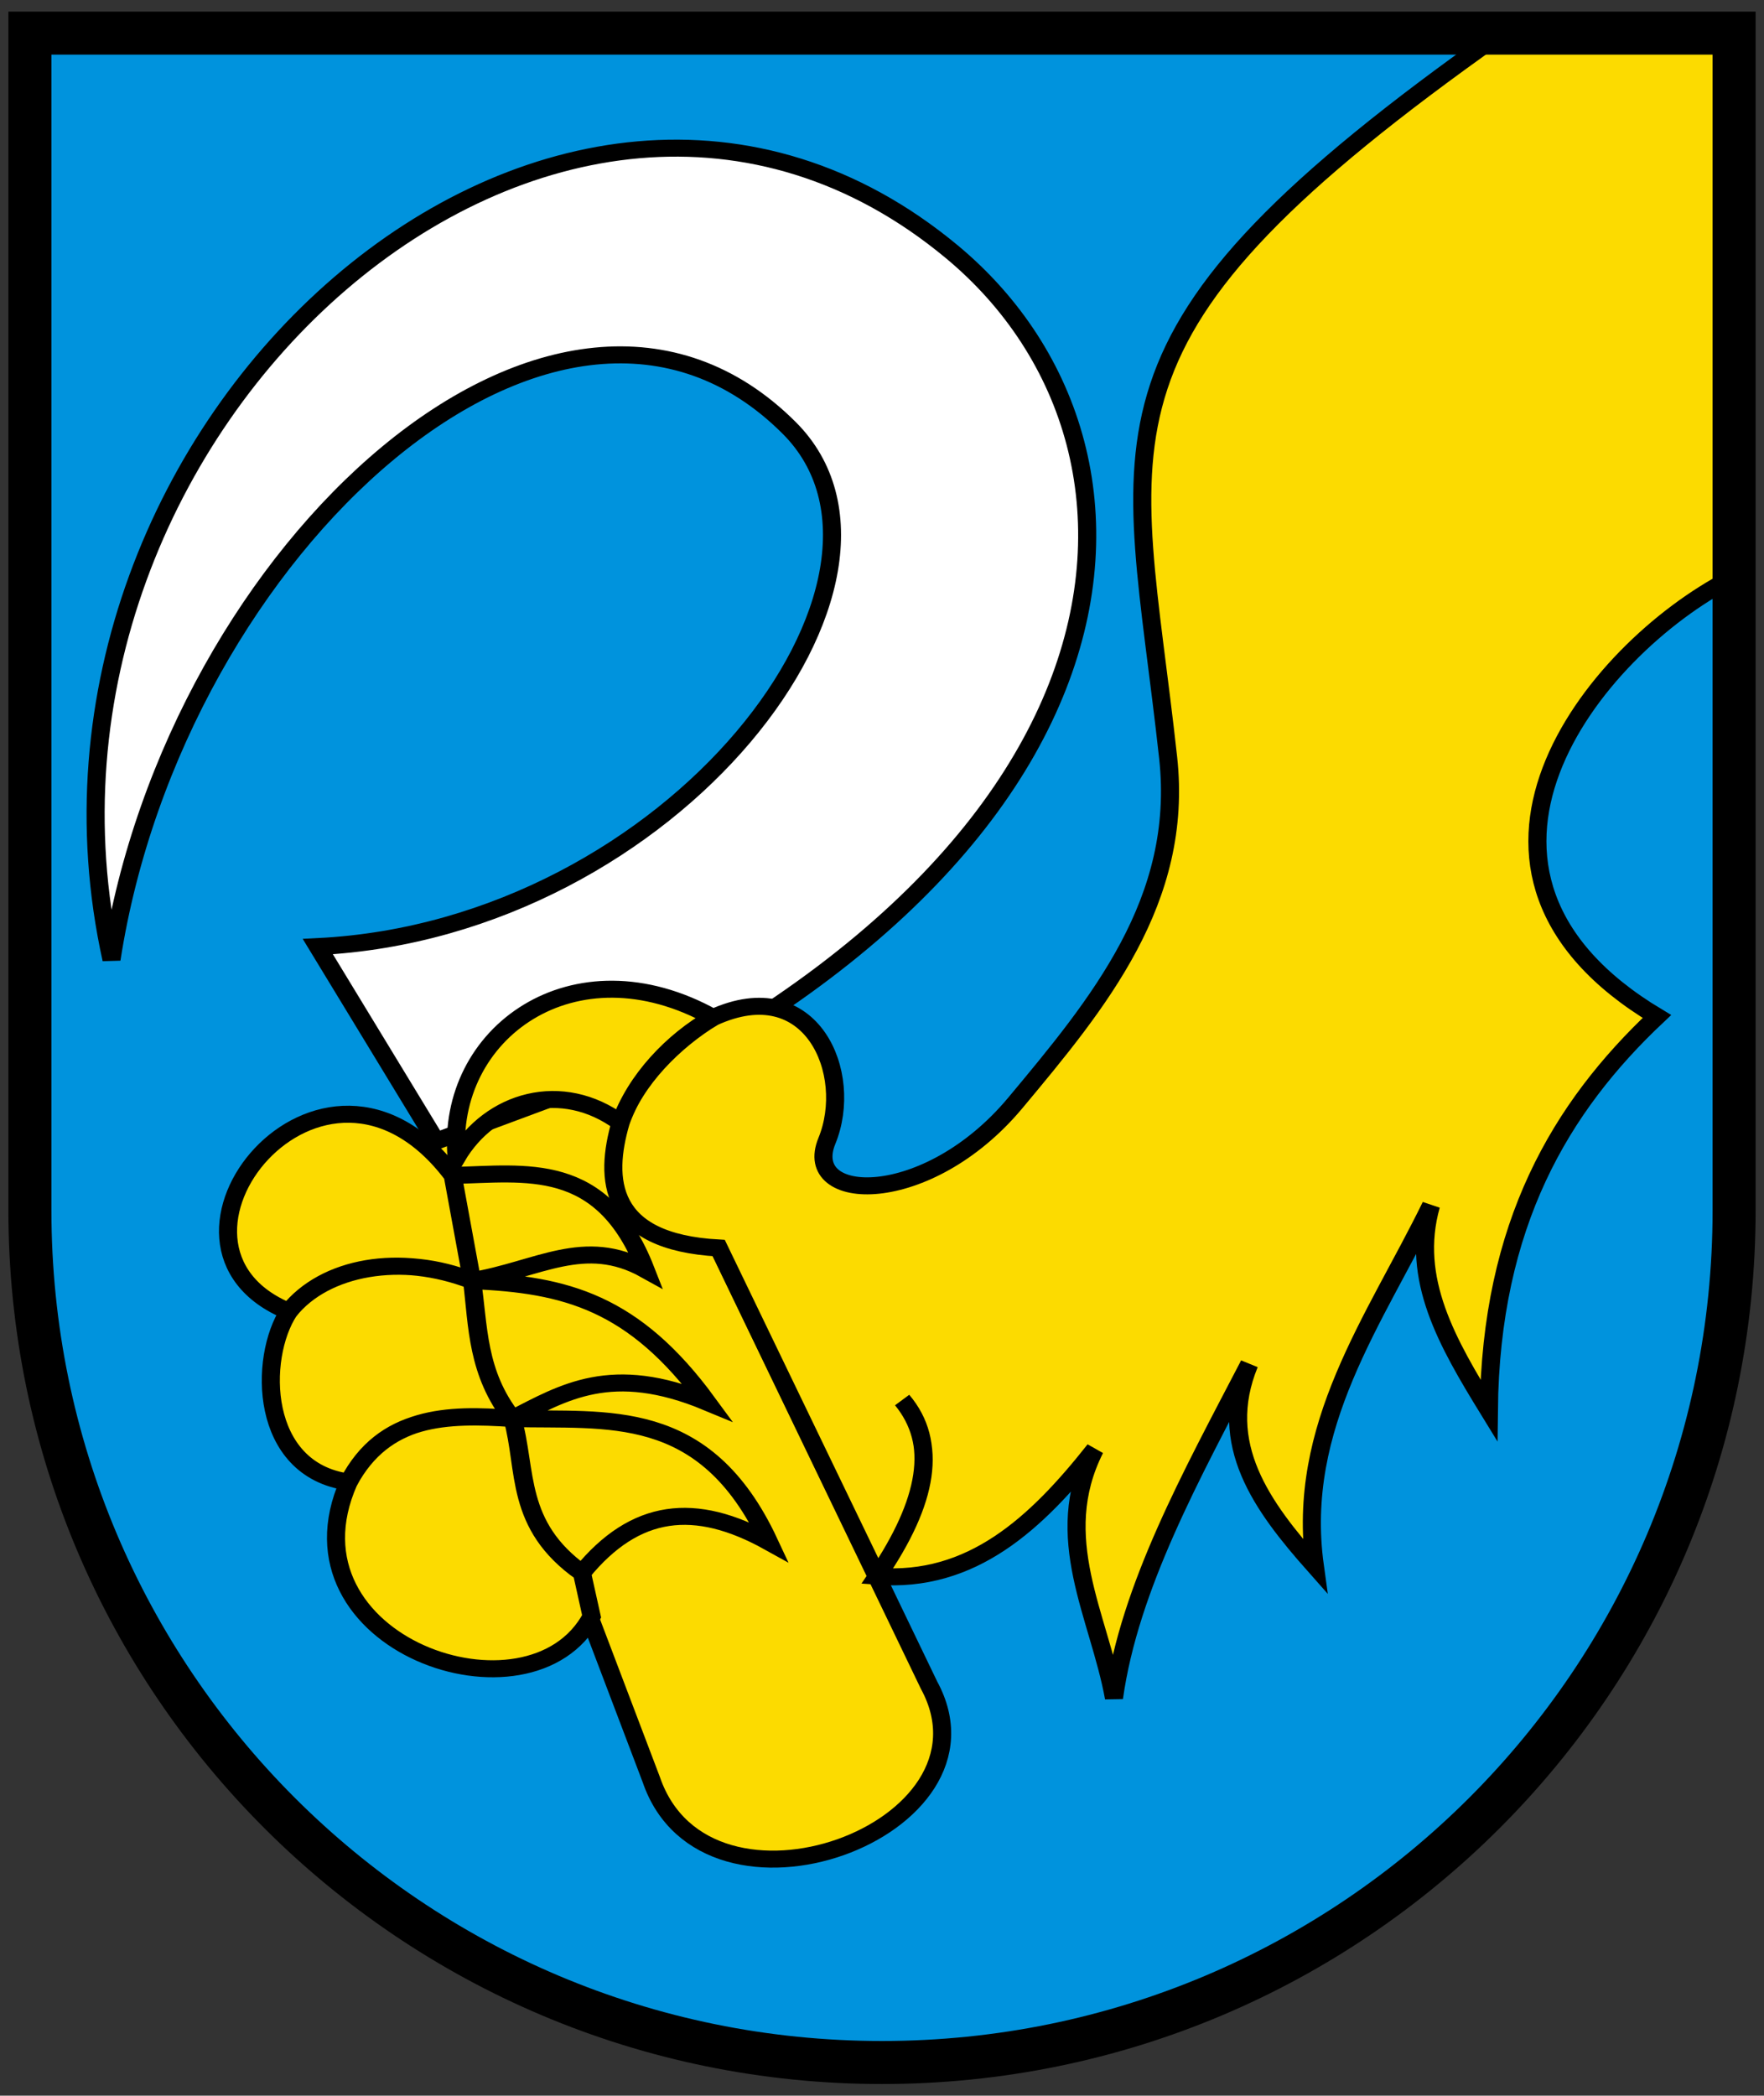
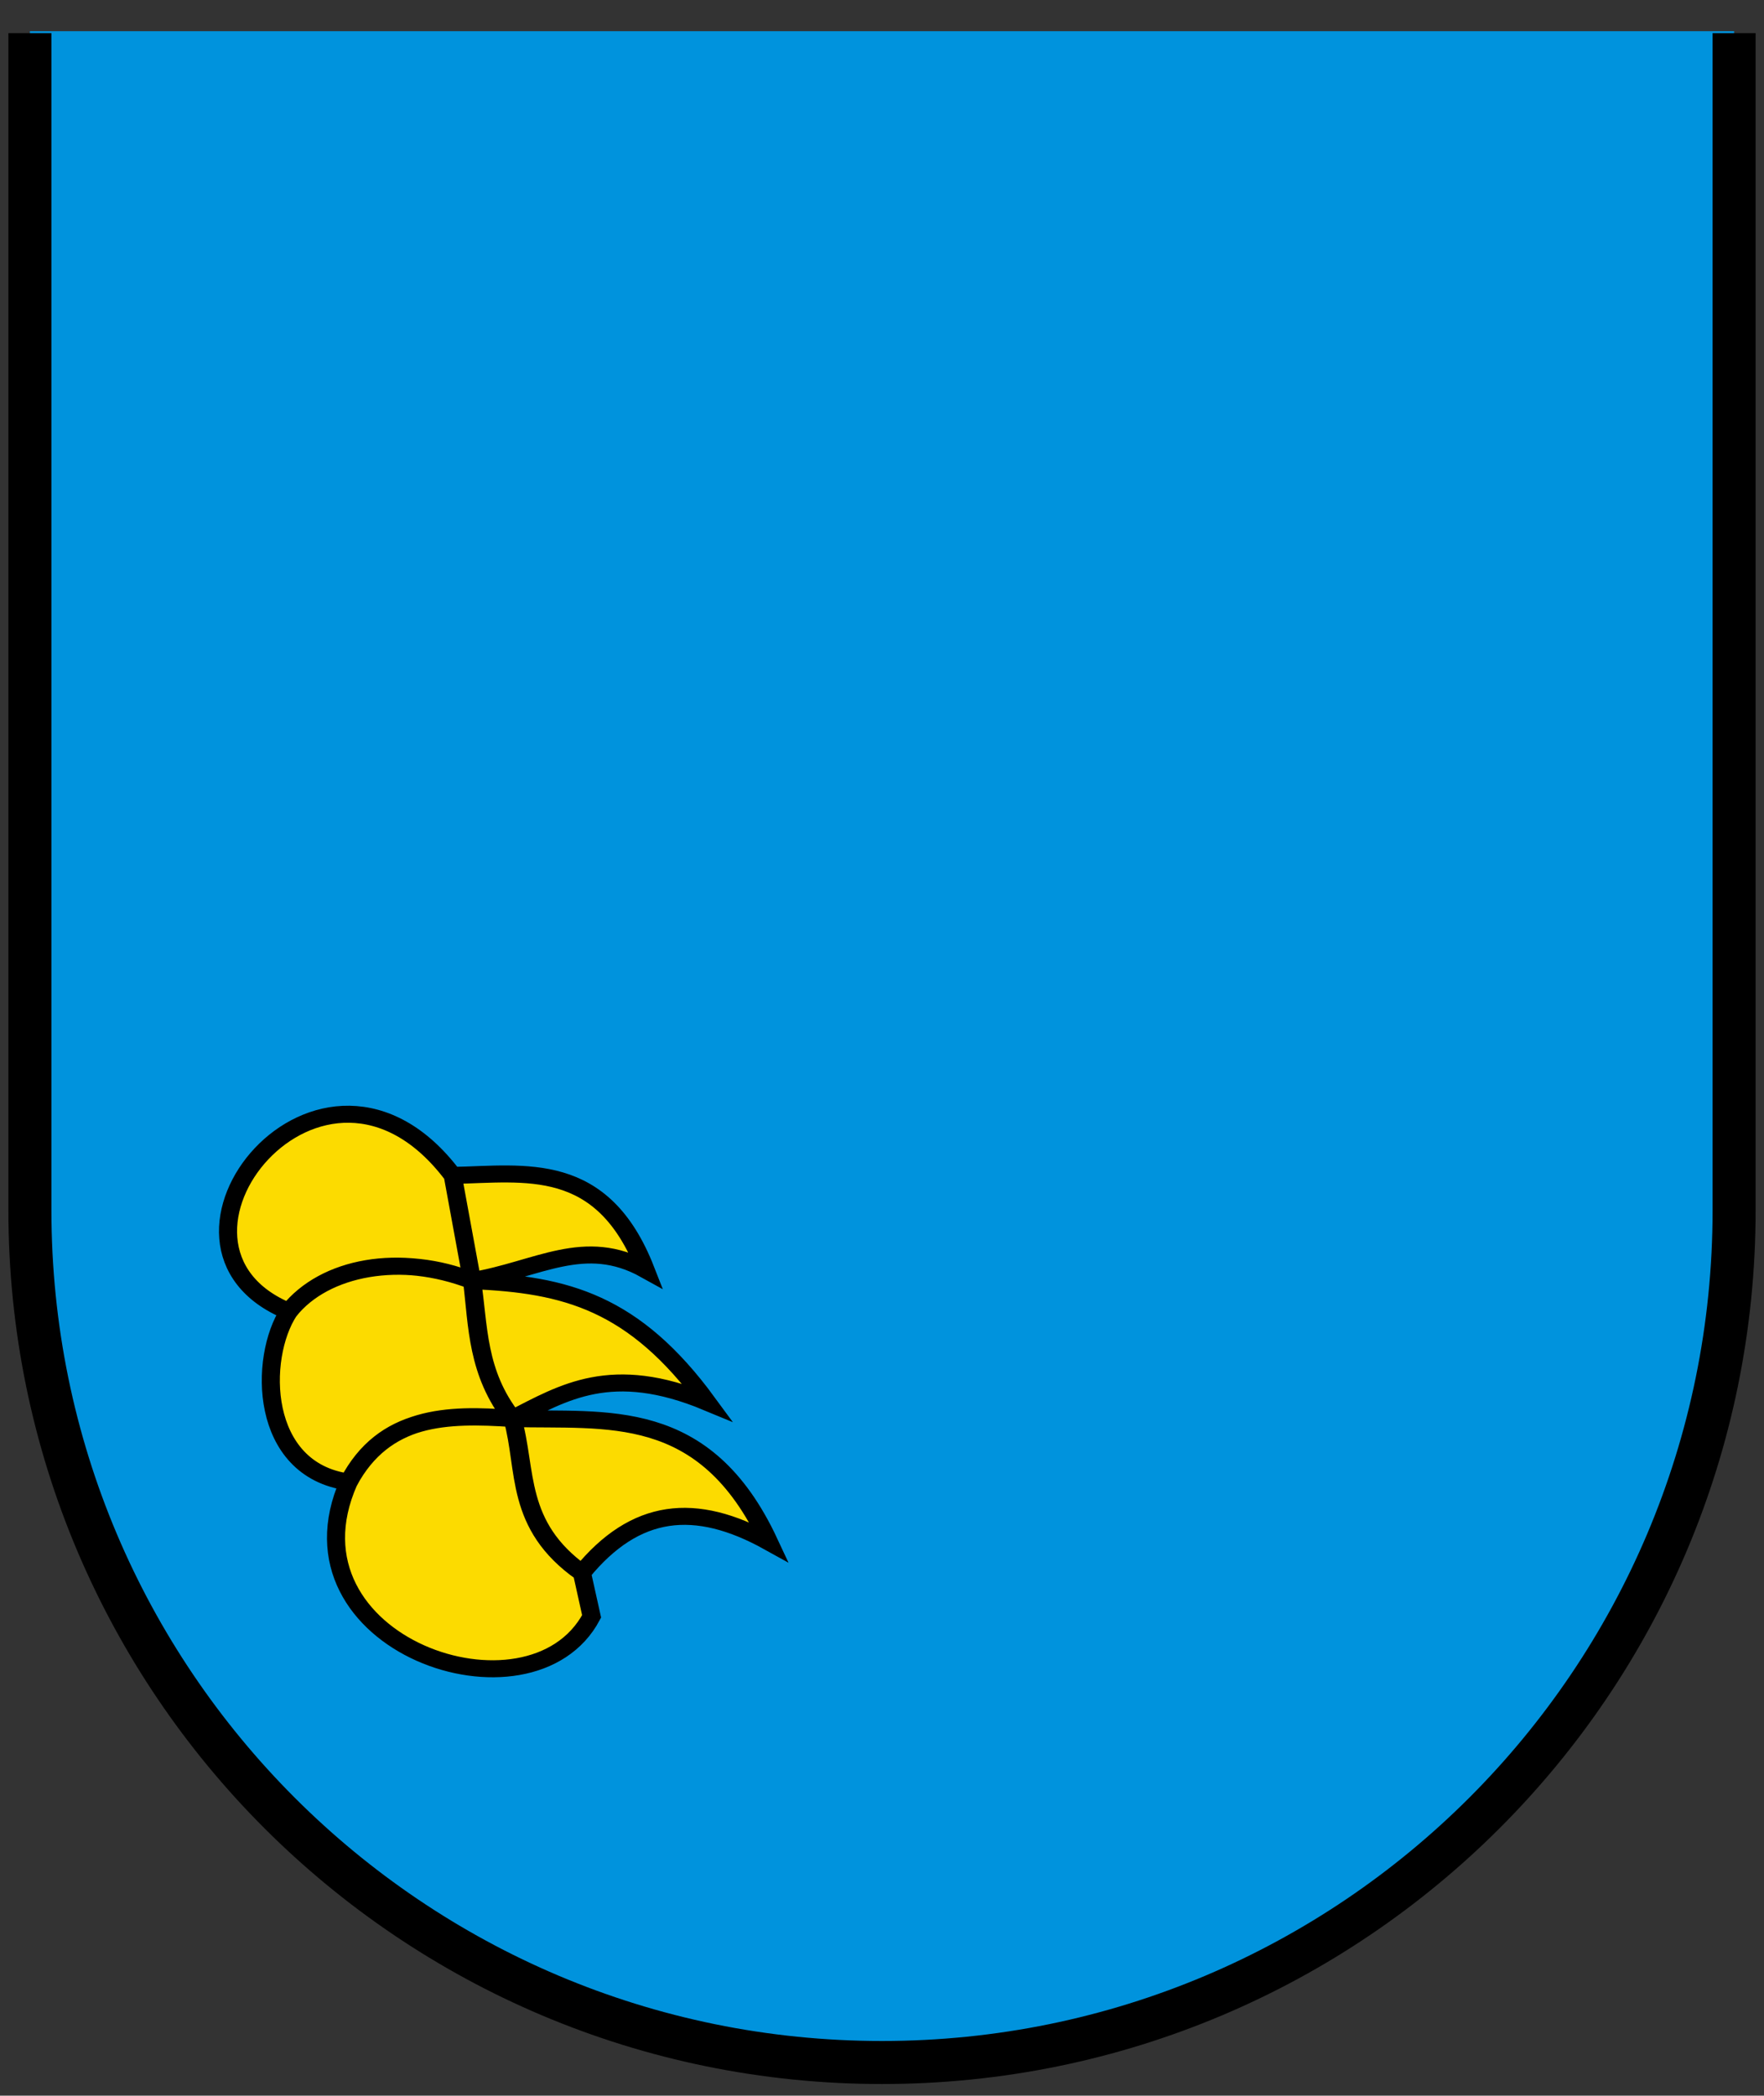
<svg xmlns="http://www.w3.org/2000/svg" width="410" height="487">
  <rect width="100%" height="100%" fill="#333333" stroke="none" />
  <g stroke-width="1.562">
    <path d="M6.951 7.246v285.027c0 103.304 88.667 187.047 198.051 187.047 109.384 0 198.051-83.743 198.051-187.047V7.246z" fill="#0093dd" />
    <g fill-rule="evenodd" stroke="#000">
-       <path d="M659.53 677.25c60.809-24.395 64.117-65.702 43.111-84.251-33.924-29.956-82.843 16.025-72.638 65 5.513-37.845 38.716-69.93 58.583-48.819 12.947 13.758-9.92 46.021-40.749 47.638z" fill="#fff" transform="matrix(2.689 0 0 2.53 -1668.164 -1441.773)" />
      <g fill="#fcdb00">
-         <path d="M676.66 733.33c4.768 14.801 30.836 4.657 24.008-8.674L675 667.996l-18.998 7.505z" transform="matrix(2.689 0 0 2.53 -1668.164 -1441.773)" />
        <path d="M650.5 706c3.034-6.164 8.506-6.233 14.165-5.835-5.63-.495-11.081-.273-14.165 5.835-7.732-1.11-7.793-11.408-5.167-15.668 3.124-4.182 9.594-5.383 15.835-2.829.6 4.22.39 8.441 3.497 12.662-3.092-4.22-3.01-8.441-3.497-12.662-5.971-2.545-12.743-1.319-15.835 2.829-13.891-6.03 2.873-28.436 14.165-12.495l1.67 9.666-1.67-9.666c6.314-.141 12.931-1.496 16.67 8.664-5.283-3.123-9.303-.015-15 1.002 8.099.347 14.002 1.99 20.334 11.169-8.287-3.662-12.437-.89-16.837 1.493 8.122.245 16.616-1.305 22.171 11.346-6.387-3.765-11.557-3.171-16.169 2.829-5.871-4.391-4.764-9.45-6.002-14.175 1.294 4.789.245 9.791 6.002 14.175l.835 3.998c-5.278 10.556-27.186 2.544-21.002-12.338z" transform="matrix(2.689 0 0 2.53 -1668.164 -1441.773)" />
-         <path d="M770 623c-12.104 6.626-27.248 26.962-6.417 40.236-8.314 8.322-14.363 19.083-14.528 36.181-3.582-6.202-6.8-12.051-5-18.819-4.827 10.499-11.717 20.247-10.04 33.111-4.59-5.506-8.514-11.178-5.669-18.543-5 10.223-10.344 20.446-11.693 30.668-1.284-7.53-5.499-14.734-1.653-22.834-5.056 6.804-10.646 12.329-18.819 11.653 4.392-6.922 5.268-12.304 2.166-16.181 3.066 3.982 2.326 9.217-2.166 16.181l-13.686-30.15c-9.67-.553-9.887-6.375-8.493-11.507-5.064-3.97-11.229-2.112-14.169 3.177-.944-11.38 10.136-19.97 22.171-12.839-3.387 2.183-6.781 5.79-8.002 9.662 1.282-3.938 4.527-7.583 8.002-9.662 8.522-4.149 12.23 5.137 9.833 11.336-2.23 5.768 8.638 6.25 16.298-3.506 7.164-9.123 14.551-18.572 13.201-31.692C718.22 609.193 712.75 600.95 750 573l19.945-.236z" transform="matrix(2.689 0 0 2.53 -1668.164 -1441.773)" />
      </g>
    </g>
  </g>
-   <path d="M6.951 7.698v273.55c0 109.38 88.67 198.05 198.05 198.05s198.05-88.669 198.05-198.05V7.698z" fill="none" stroke="#000" stroke-width="10" />
+   <path d="M6.951 7.698v273.55c0 109.38 88.67 198.05 198.05 198.05s198.05-88.669 198.05-198.05V7.698" fill="none" stroke="#000" stroke-width="10" />
</svg>